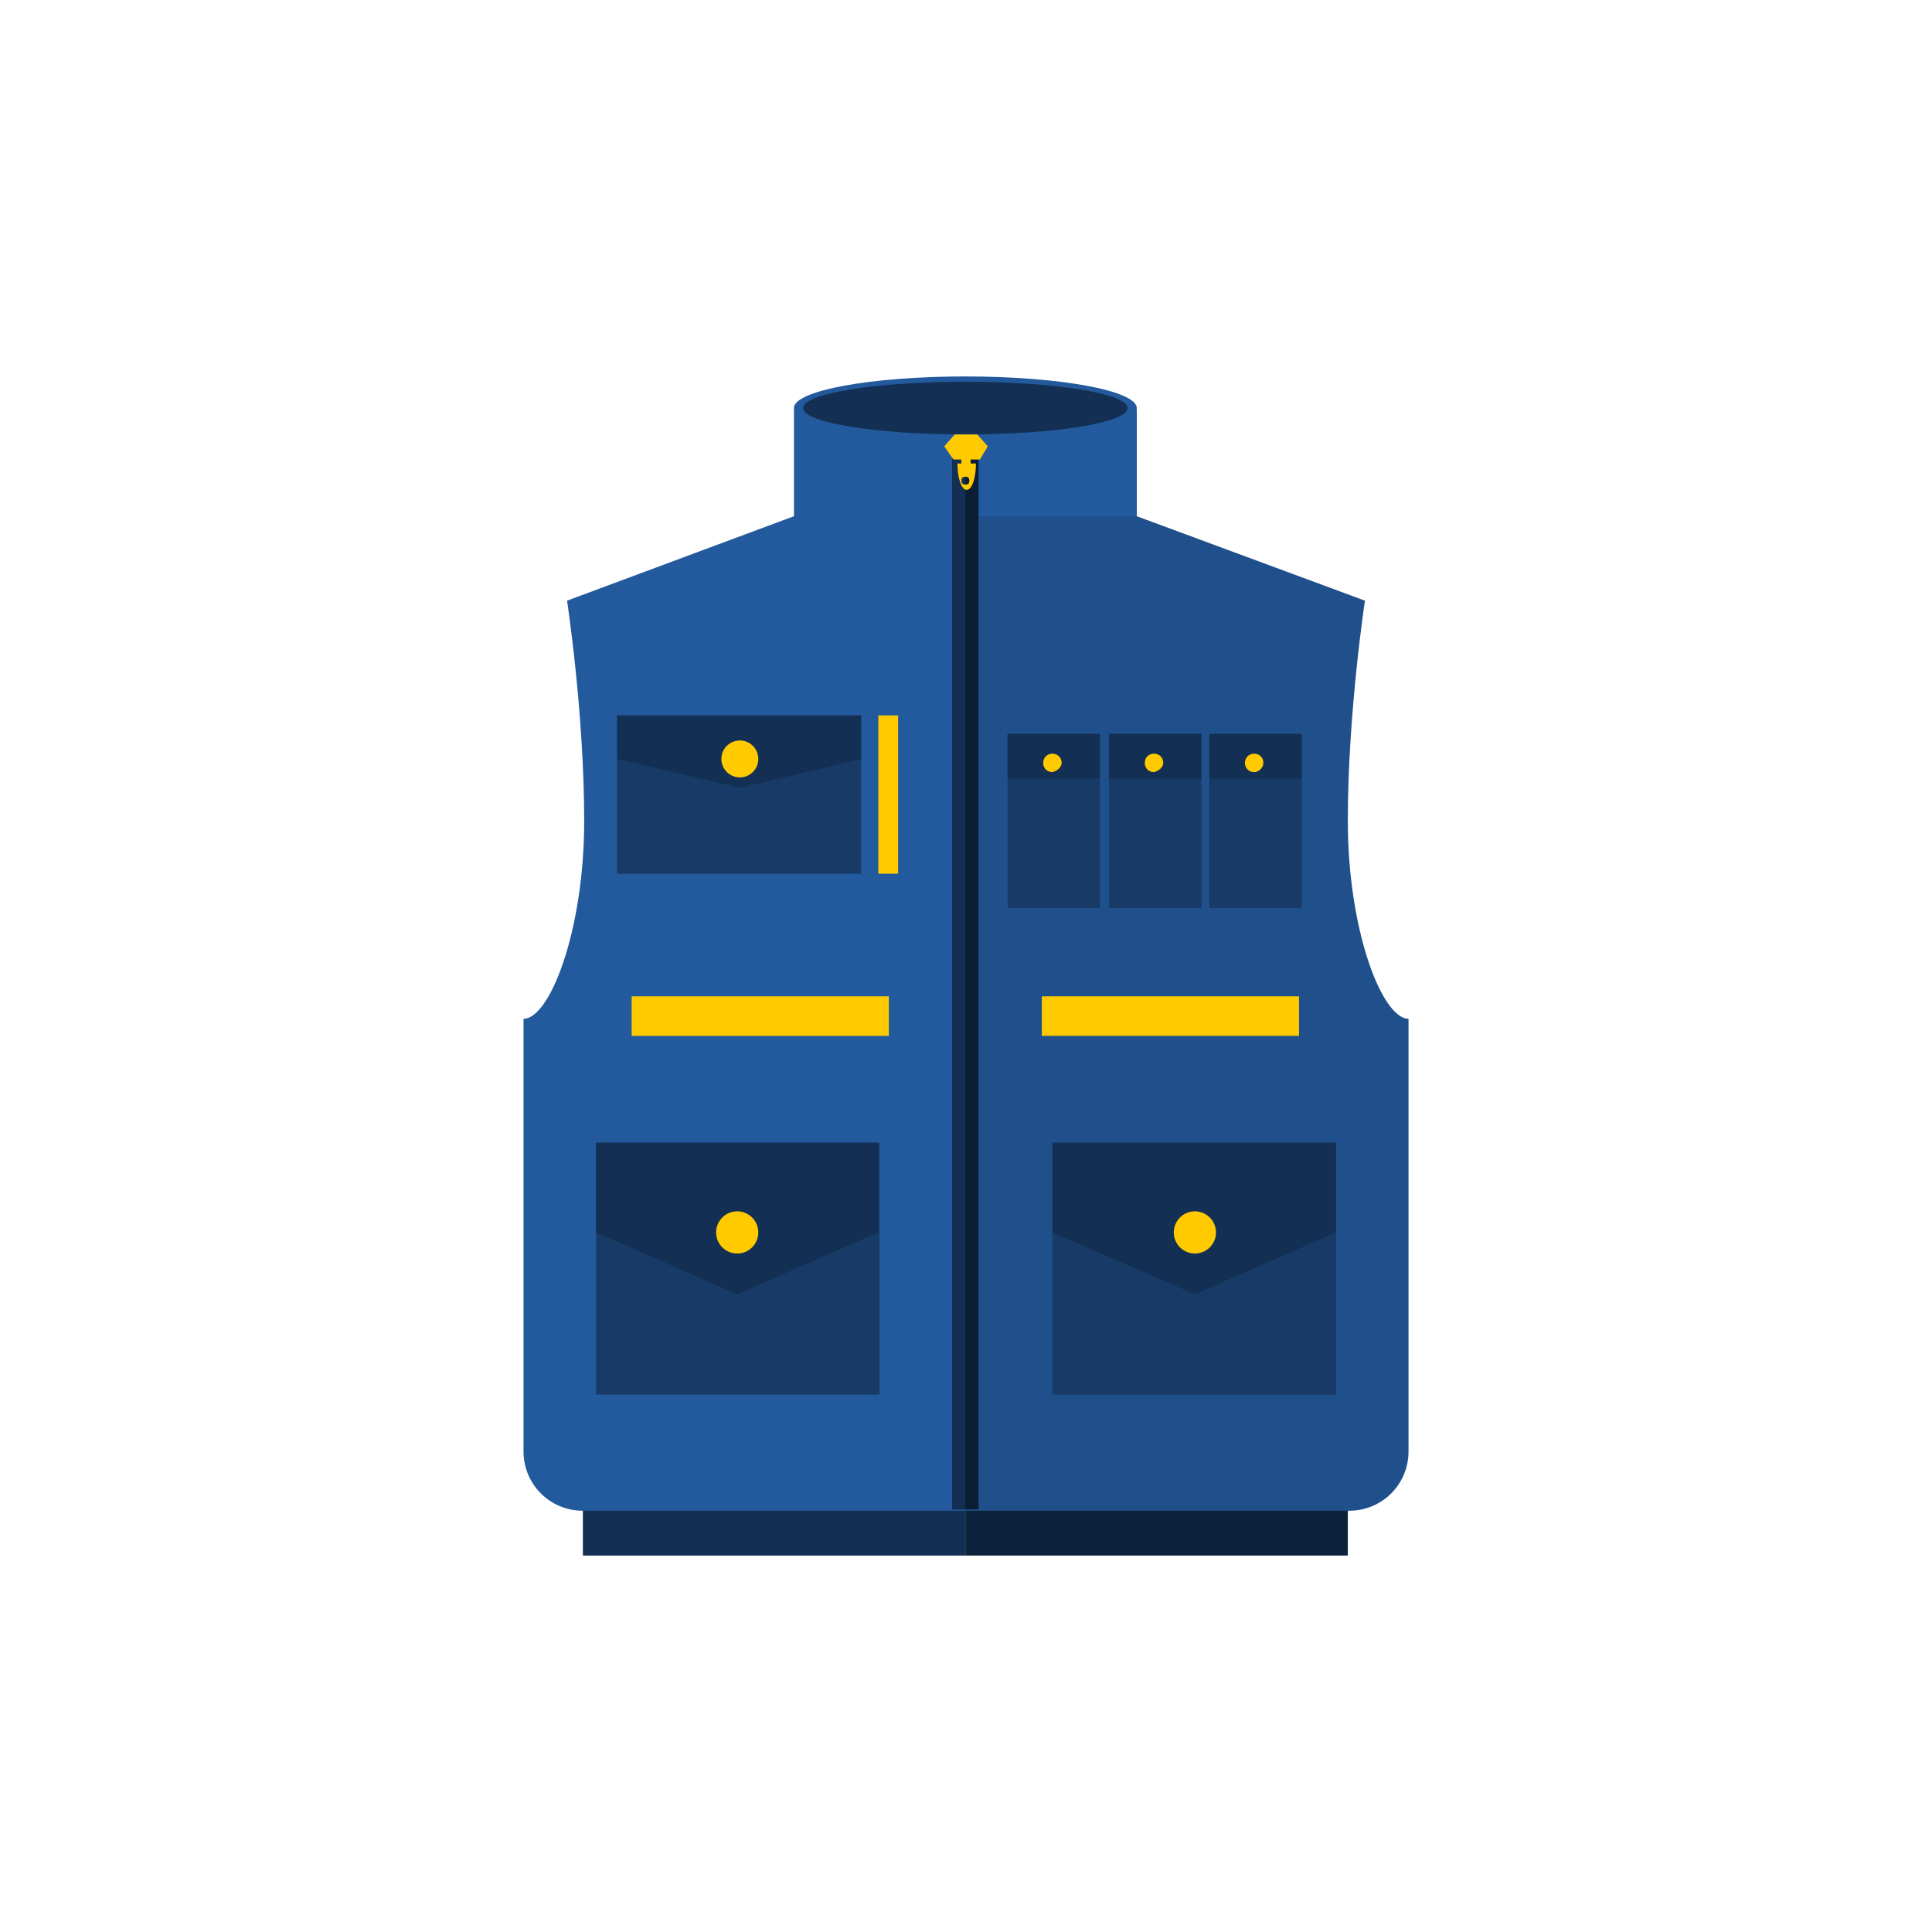
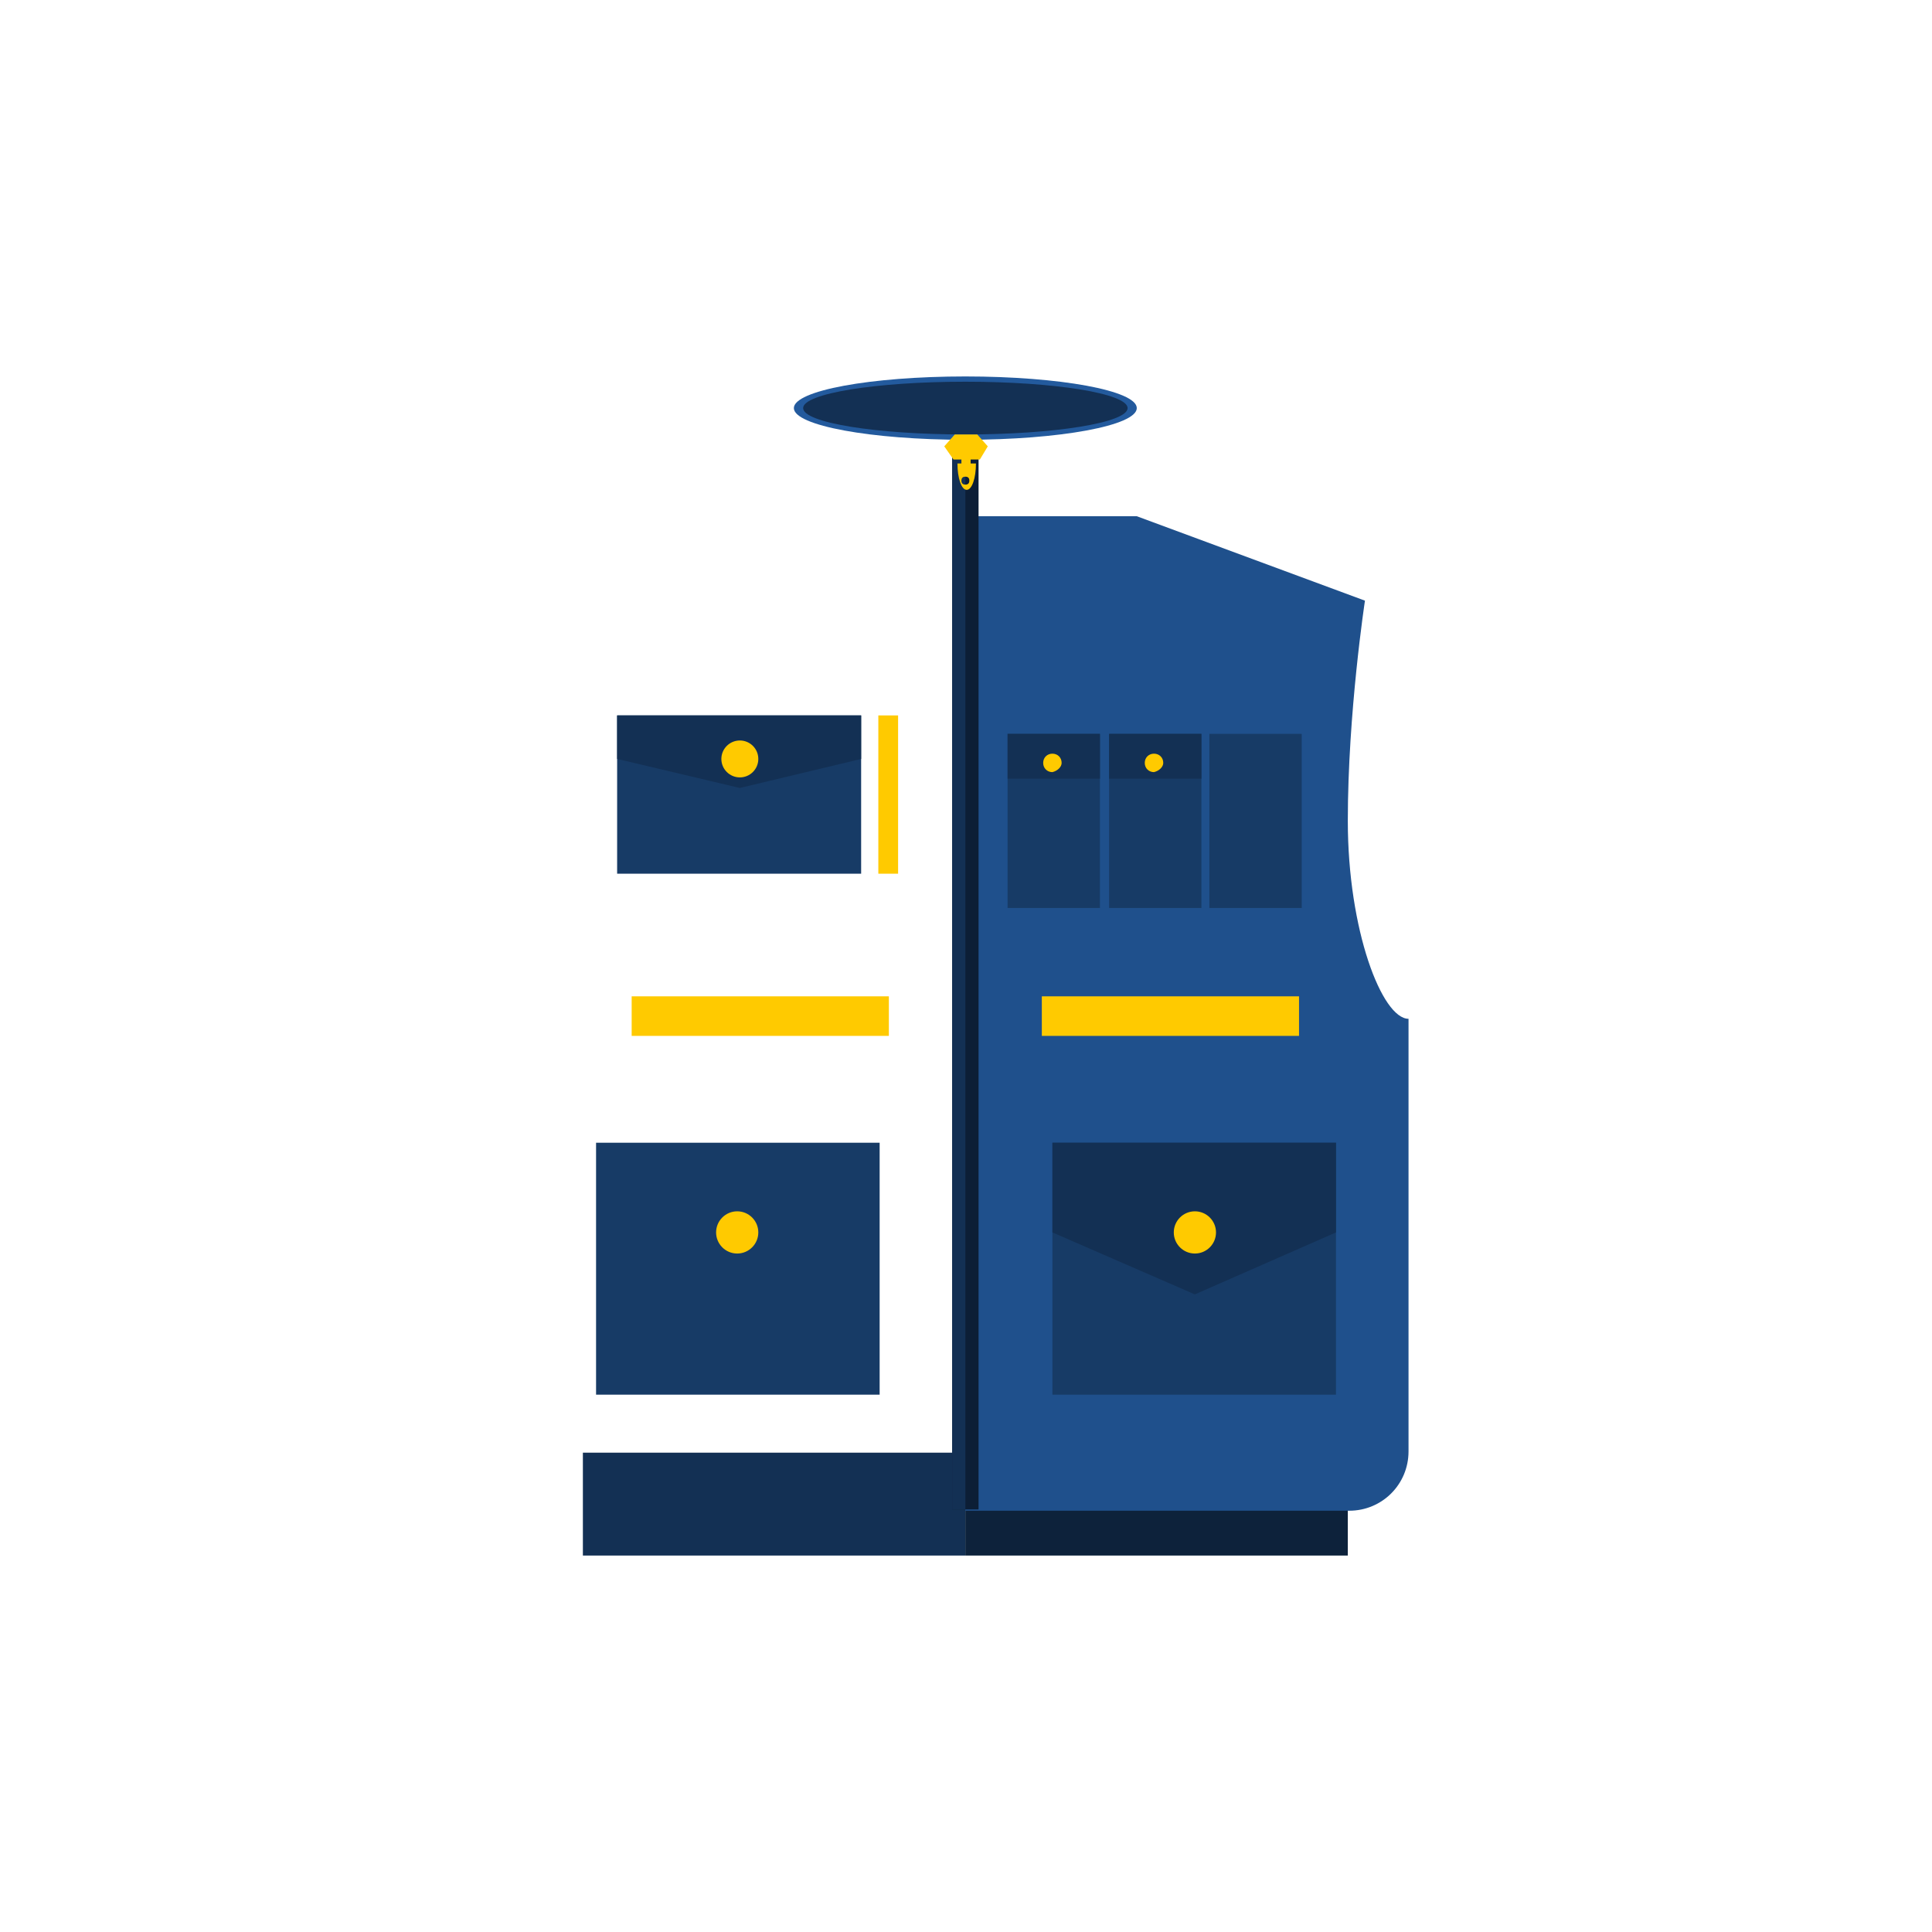
<svg xmlns="http://www.w3.org/2000/svg" width="40" height="40" viewBox="0 0 40 40" fill="none">
  <path d="M19.987 30.076H12.068V32.206H19.987V30.076Z" fill="#133054" />
-   <path d="M27.905 30.076H19.986V32.206H27.905V30.076Z" fill="#0D223B" />
-   <path d="M16.437 10.688L11.74 12.436C11.74 12.436 12.095 14.757 12.095 16.996C12.095 19.263 11.385 21.093 10.839 21.093V30.049C10.839 30.732 11.385 31.278 12.068 31.278H20.014V10.688H16.437Z" fill="#235A9D" />
+   <path d="M27.905 30.076H19.986V32.206H27.905V30.076" fill="#0D223B" />
  <path d="M23.536 10.688L28.26 12.436C28.26 12.436 27.905 14.757 27.905 16.996C27.905 19.263 28.615 21.093 29.162 21.093V30.049C29.162 30.732 28.615 31.278 27.933 31.278H19.986V10.688H23.536Z" fill="#1F508C" />
-   <path d="M23.537 8.477H16.438V10.688H23.537V8.477Z" fill="#235A9D" />
  <path d="M20.26 9.269H19.714V31.251H20.26V9.269Z" fill="#0C1E36" />
  <path d="M19.987 9.269H19.714V31.251H19.987V9.269Z" fill="#133054" />
  <path d="M18.403 20.628H13.078V21.447H18.403V20.628Z" fill="#FFCA00" />
  <path d="M18.594 14.812H18.185V18.089H18.594V14.812Z" fill="#FFCA00" />
  <path d="M26.895 20.628H21.57V21.447H26.895V20.628Z" fill="#FFCA00" />
  <path d="M19.986 9.105C21.947 9.105 23.536 8.811 23.536 8.449C23.536 8.087 21.947 7.794 19.986 7.794C18.026 7.794 16.436 8.087 16.436 8.449C16.436 8.811 18.026 9.105 19.986 9.105Z" fill="#235A9D" />
  <path d="M19.987 8.995C21.842 8.995 23.346 8.751 23.346 8.449C23.346 8.147 21.842 7.903 19.987 7.903C18.132 7.903 16.628 8.147 16.628 8.449C16.628 8.751 18.132 8.995 19.987 8.995Z" fill="#133054" />
  <path d="M22.773 15.194H20.861V18.799H22.773V15.194Z" fill="#173B66" />
  <path d="M22.773 15.194H20.861V16.122H22.773V15.194Z" fill="#133054" />
  <path d="M21.98 15.795C21.98 15.685 21.898 15.604 21.789 15.604C21.68 15.604 21.598 15.685 21.598 15.795C21.598 15.904 21.68 15.986 21.789 15.986C21.898 15.959 21.98 15.877 21.98 15.795Z" fill="#FFCA00" />
  <path d="M24.874 15.194H22.963V18.799H24.874V15.194Z" fill="#173B66" />
  <path d="M24.874 15.194H22.963V16.122H24.874V15.194Z" fill="#133054" />
  <path d="M24.084 15.795C24.084 15.685 24.002 15.604 23.892 15.604C23.783 15.604 23.701 15.685 23.701 15.795C23.701 15.904 23.783 15.986 23.892 15.986C24.002 15.959 24.084 15.877 24.084 15.795Z" fill="#FFCA00" />
  <path d="M26.951 15.194H25.039V18.799H26.951V15.194Z" fill="#173B66" />
-   <path d="M26.951 15.194H25.039V16.122H26.951V15.194Z" fill="#133054" />
-   <path d="M26.158 15.795C26.158 15.685 26.076 15.604 25.966 15.604C25.857 15.604 25.775 15.685 25.775 15.795C25.775 15.904 25.857 15.986 25.966 15.986C26.076 15.986 26.158 15.877 26.158 15.795Z" fill="#FFCA00" />
  <path d="M18.212 23.659H12.341V28.875H18.212V23.659Z" fill="#173B66" />
-   <path d="M18.184 25.516L15.263 26.799L12.341 25.516V23.659H18.184V25.516Z" fill="#133054" />
  <path d="M15.263 25.953C15.504 25.953 15.7 25.757 15.7 25.516C15.7 25.275 15.504 25.079 15.263 25.079C15.022 25.079 14.826 25.275 14.826 25.516C14.826 25.757 15.022 25.953 15.263 25.953Z" fill="#FFCA00" />
  <path d="M17.829 14.812H12.777V18.089H17.829V14.812Z" fill="#173B66" />
  <path d="M17.829 15.713L15.317 16.314L12.777 15.713V14.812H17.829V15.713Z" fill="#133054" />
  <path d="M15.318 16.095C15.529 16.095 15.7 15.924 15.7 15.713C15.7 15.502 15.529 15.331 15.318 15.331C15.107 15.331 14.935 15.502 14.935 15.713C14.935 15.924 15.107 16.095 15.318 16.095Z" fill="#FFCA00" />
  <path d="M27.66 23.659H21.789V28.875H27.66V23.659Z" fill="#173B66" />
  <path d="M27.66 25.516L24.738 26.799L21.789 25.516V23.659H27.66V25.516Z" fill="#133054" />
  <path d="M24.739 25.953C24.98 25.953 25.176 25.757 25.176 25.516C25.176 25.275 24.98 25.079 24.739 25.079C24.497 25.079 24.302 25.275 24.302 25.516C24.302 25.757 24.497 25.953 24.739 25.953Z" fill="#FFCA00" />
  <path d="M19.741 9.514L19.55 9.241L19.768 8.995H20.233L20.451 9.241L20.287 9.514H19.741Z" fill="#FFCA00" />
  <path d="M19.823 9.596C19.823 9.896 19.905 10.142 20.014 10.142C20.124 10.142 20.206 9.896 20.206 9.596H19.823ZM19.987 10.033C19.933 10.033 19.905 10.006 19.905 9.951C19.905 9.896 19.933 9.869 19.987 9.869C20.042 9.869 20.069 9.896 20.069 9.951C20.069 10.006 20.042 10.033 19.987 10.033Z" fill="#FFCA00" />
  <path d="M20.096 9.432H19.905V9.623H20.096V9.432Z" fill="#FFCA00" />
</svg>